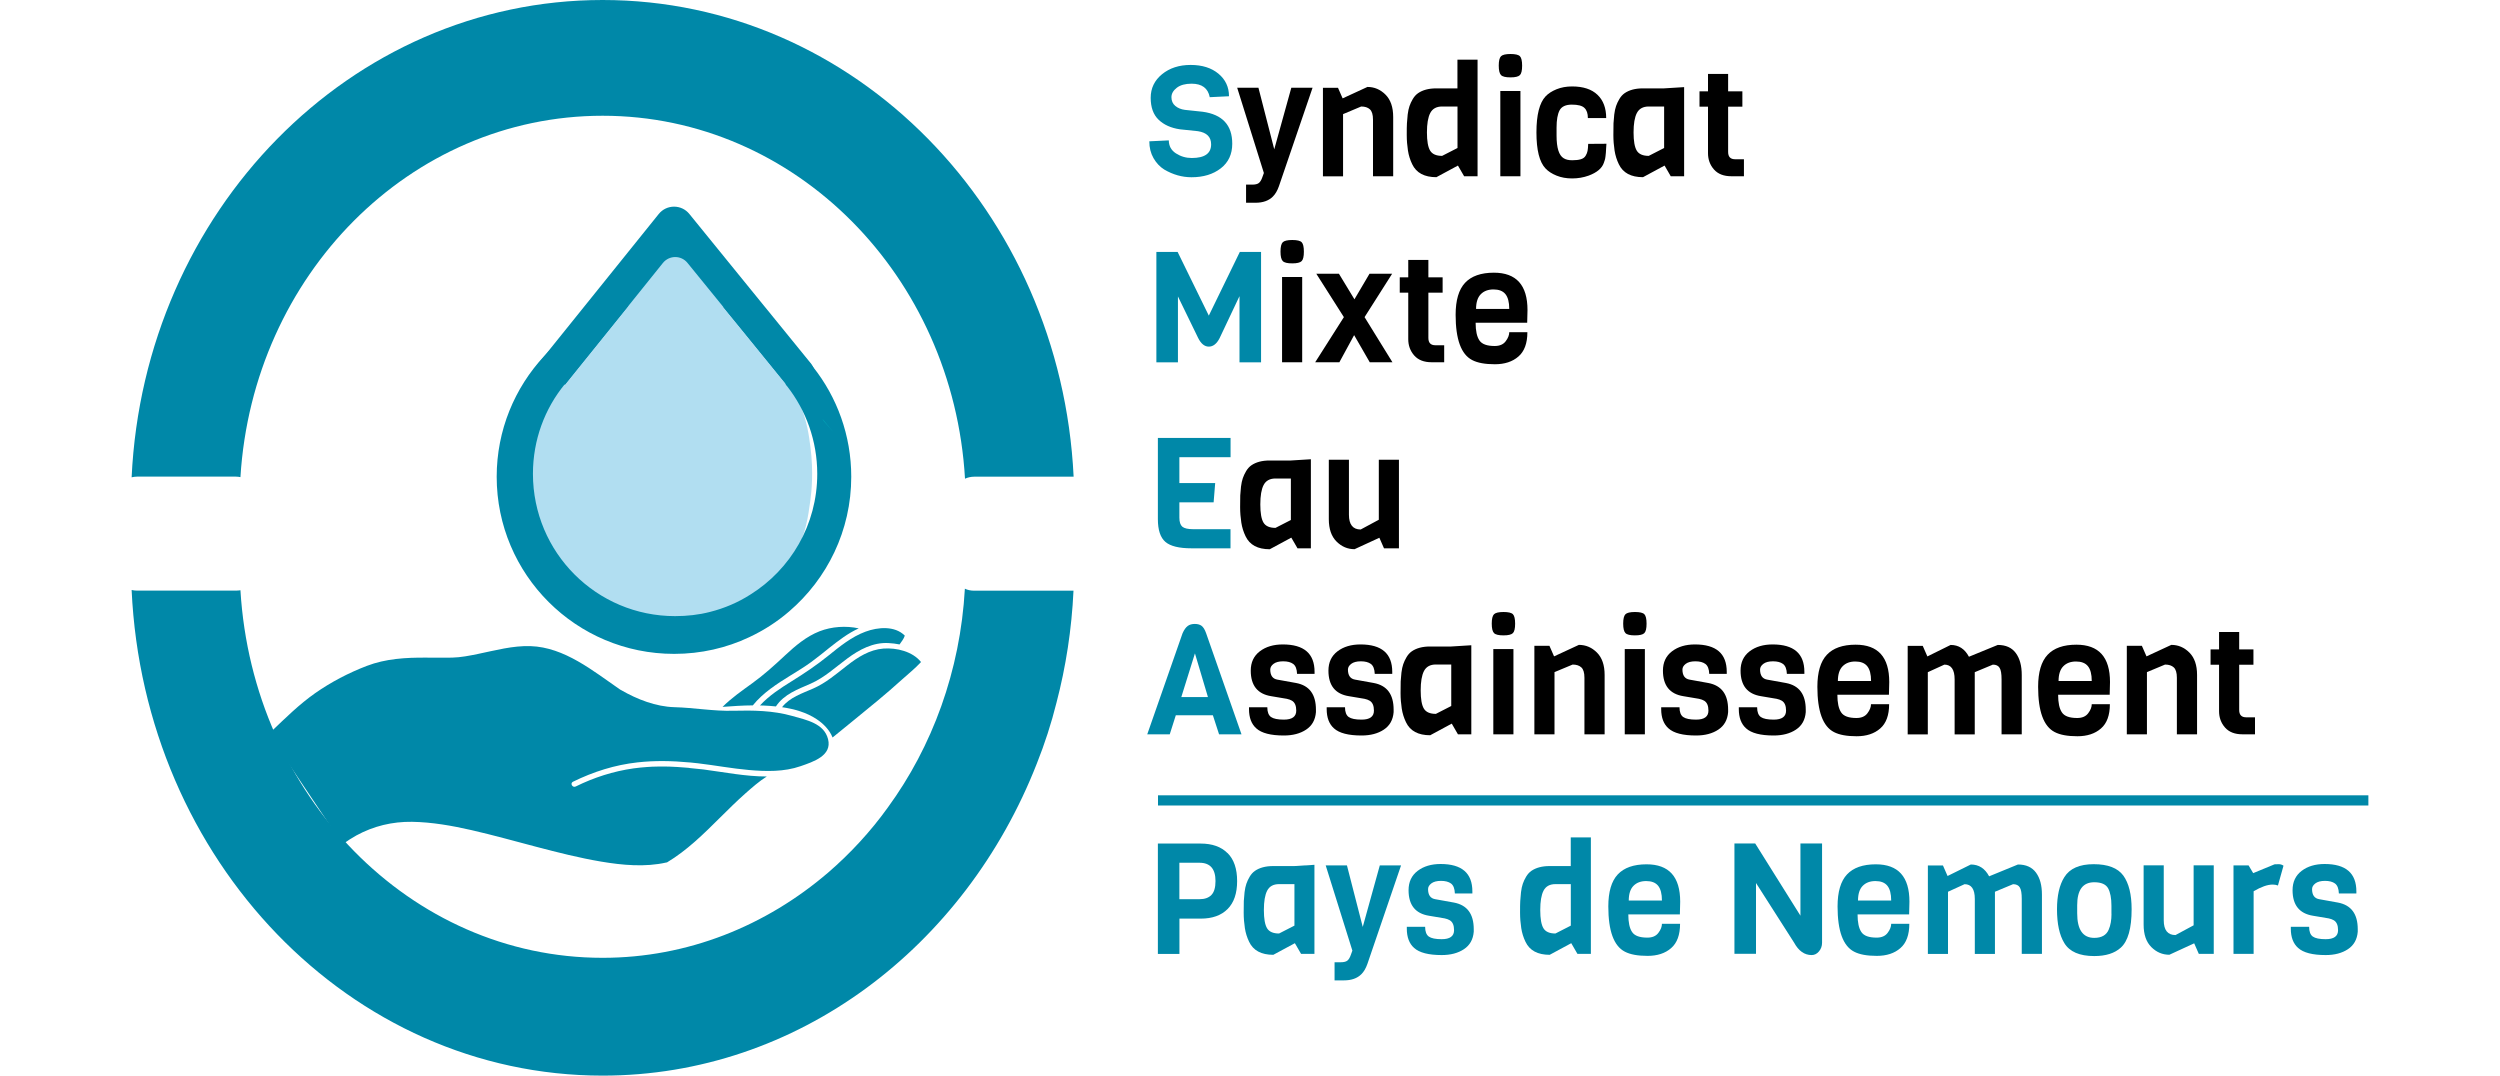
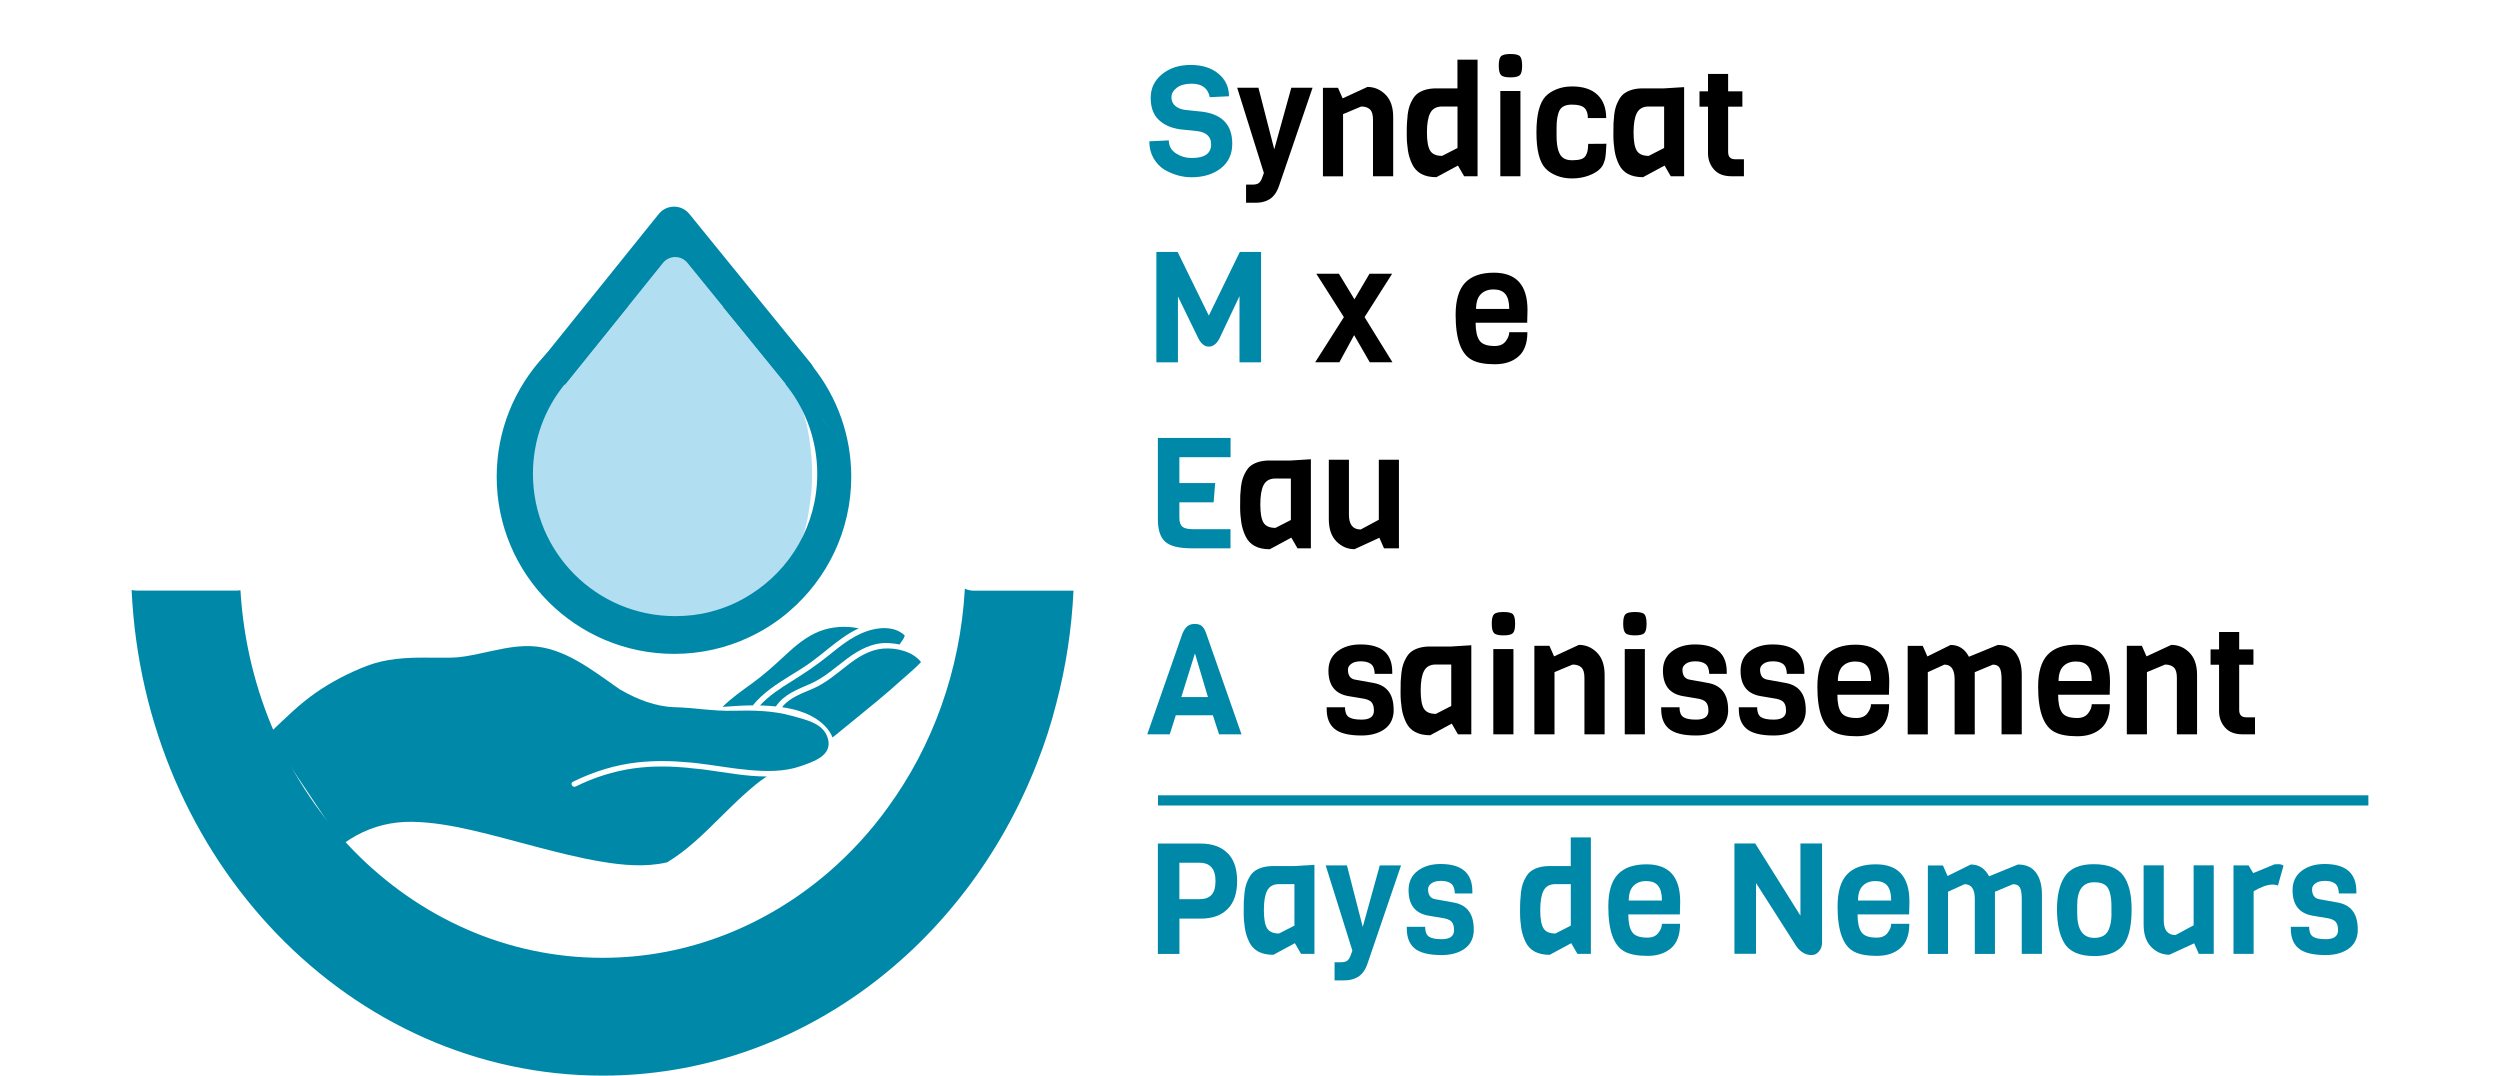
<svg xmlns="http://www.w3.org/2000/svg" id="Calque_1" width="400px" viewBox="0 0 357.88 172.09">
  <defs>
    <style>      .cls-1 {        fill: currentColor;      }      .cls-2 {        fill: #b1def1;      }      .cls-3 {        fill: #0088a8;      }      .cls-4 {        fill: #03b4c1;      }    </style>
  </defs>
  <path class="cls-2" d="M83.28,38.46c-2.78.46-2.35,3.07-8.44,10.55-6.45,7.92-8.95,7.47-12.2,13.37-3.68,6.69-3.56,12.87-3.52,14.07.26,7.73,3.9,12.98,4.69,14.07.56.77,3.39,4.61,8.68,7.5,2.21,1.21,7.7,4.22,14.78,3.28,5.08-.67,8.53-3.05,11.26-4.92,2.45-1.69,5.36-3.7,7.5-7.5,1.82-3.24,2.22-6.25,2.58-8.91.16-1.23.52-4.4,0-8.44-.23-1.82-.54-4.13-1.64-6.8-1.35-3.27-3.17-5.38-3.99-6.33-12.42-14.44-15.3-20.66-19.7-19.93Z" />
  <g>
    <path class="cls-3" d="M109.06,58.75c-2.15-2.73-4.82-5.08-7.86-6.86-.76-.48-1.54-.89-2.37-1.26-.87-.41-1.78-.78-2.71-1.11-.5-.17-1-.33-1.52-.48l.95,1.17,1.22,1.48,2.3,2.82,5.51,6.79c.04.07.09.13.11.2h-.07c.09.09.17.2.26.3,3.02,3.86,4.82,8.75,4.82,14.02,0,8.16-4.28,15.3-10.7,19.31-1.97,1.26-4.14,2.19-6.47,2.78-1.78.46-3.67.67-5.58.67-12.57,0-22.74-10.18-22.74-22.77,0-5.43,1.89-10.42,5.08-14.32h.07l.91-1.13,9.24-11.48c-5.25,1.39-9.92,4.25-13.5,8.09-4.71,5.06-7.6,11.85-7.6,19.31,0,15.65,12.7,28.34,28.39,28.34,4.3,0,8.38-.95,12.02-2.67,2.32-1.09,4.47-2.47,6.38-4.12,6.08-5.21,9.94-12.93,9.94-21.55,0-6.62-2.28-12.74-6.1-17.56Z" />
    <path class="cls-3" d="M104.71,61.5c-.03-.06-.07-.13-.12-.19l-5.52-6.78-2.29-2.82-1.21-1.49-.95-1.17-5.67-6.97c-1.01-1.27-2.93-1.27-3.95,0l-5.48,6.82-9.25,11.47-.9,1.13h-.23c-2.63,0-5.98-.93-4.34-2.97l1.22-1.53,18.31-22.75c1.26-1.58,3.66-1.58,4.92,0l9.63,11.85,2.4,2.95.37.45.59.72.15.19,6.35,7.81c.13.19.24.37.32.55,1.41,2.65-1.91,2.74-4.36,2.74Z" />
  </g>
  <g>
    <path class="cls-3" d="M126.3,105.93c-.95,1.03-2.07,1.92-3.1,2.85-1.24,1.13-2.52,2.22-3.81,3.3-2.39,2-4.84,3.94-7.24,5.92-.47-1.21-1.49-2.24-2.56-2.94-1.61-1.07-3.56-1.62-5.52-1.91,1.21-1.57,3.24-2.22,4.99-2.99,2.04-.9,3.67-2.32,5.42-3.68,1.72-1.34,3.59-2.54,5.82-2.71,2.08-.15,4.64.45,6,2.15Z" />
    <path class="cls-3" d="M123.71,101.7c-.16.51-.54.98-.84,1.41-.59-.12-1.18-.19-1.77-.22-2.46-.14-4.67,1.04-6.58,2.46-1.93,1.42-3.65,3.05-5.86,4.03-2.06.91-4.26,1.67-5.56,3.63,0,0,0,.01-.01.02-.64-.07-1.28-.11-1.91-.14-.21,0-.43-.02-.64-.02,1.45-1.58,3.28-2.76,5.1-3.89,2.01-1.25,3.93-2.54,5.78-4.03,1.85-1.49,3.74-3.05,5.99-3.88,1.99-.74,4.69-.98,6.3.63Z" />
    <path class="cls-3" d="M116.34,100.54c-1.72.77-3.27,1.98-4.73,3.13-.96.77-1.91,1.55-2.9,2.27-1.04.76-2.15,1.43-3.25,2.11-2.2,1.36-4.43,2.78-6.07,4.81-1.61.01-3.23.12-4.84.24,1.43-1.43,3.11-2.59,4.75-3.78,1.88-1.36,3.56-2.88,5.25-4.46,1.65-1.54,3.4-3.03,5.53-3.86,1.94-.75,4.2-.91,6.26-.46Z" />
    <path class="cls-3" d="M89.33,122.89c-.11-.02-.2-.02-.26-.04-.58-.05-1.15-.1-1.73-.13l-1.45-.07s-.21.02-.23,0c-.78-.02-1.56-.01-2.35.02l-.83.05c-.72.05-1.44.12-2.16.22-3.25.46-6.33,1.45-9.27,2.9-.51.25-.95-.51-.44-.76,3.27-1.61,6.72-2.7,10.34-3.1,2.76-.31,5.55-.25,8.31.01.05,0,.1,0,.16.01.41.04.81.08,1.22.13,2.71.32,5.4.83,8.12,1.07,2.74.24,5.63.31,8.27-.61,2.05-.71,5.07-1.69,4.4-4.32-.64-2.54-3.45-3.07-5.74-3.72-3.06-.87-6.26-.91-9.42-.83-3.13.09-6.28-.49-9.41-.57-2.95-.08-5.96-1.24-8.55-2.74-.03-.01-.06-.03-.1-.05-.01,0-.03-.02-.04-.03,0,0,0,0-.01,0-.01,0-.02-.01-.03-.02-4.27-2.94-8.88-6.76-14.31-6.93-2.86-.09-5.62.68-8.4,1.25-1.36.28-2.77.56-4.16.59-1.39.03-2.77,0-4.16,0-3.23-.02-6.44.16-9.49,1.33-2.91,1.12-5.69,2.57-8.25,4.36-2.56,1.8-4.74,3.96-6.99,6.11-.14.14-.29.27-.43.41l11.82,17.65c.7-.51,1.44-.99,2.2-1.41,2.77-1.51,5.75-2.22,8.9-2.18,3.2.05,6.41.62,9.52,1.33,3.48.8,6.92,1.76,10.37,2.67,3.43.9,6.89,1.78,10.39,2.37,3.39.57,7.02.91,10.41.14.03,0,.07-.01.1-.01,3.21-1.92,5.88-4.57,8.53-7.2,1.32-1.31,2.64-2.62,4.03-3.85,1.07-.94,2.18-1.93,3.41-2.7-3.38,0-6.8-.69-10.15-1.13l-2.16-.22Z" />
  </g>
-   <path class="cls-3" d="M17.4,76.34c-.23-.05-.48-.08-.73-.08H.89c-.3,0-.6.04-.89.11C2,33.84,34.97,0,75.36,0s73.3,33.78,75.36,76.27h-15.88c-.53,0-1.04.11-1.5.32-1.87-32.41-27.12-58.07-57.97-58.07s-55.97,25.53-57.96,57.82Z" />
  <path class="cls-3" d="M150.7,94.5c-.29,6.18-1.22,12.19-2.72,17.92-.83,3.33-1.89,6.59-3.14,9.73-11.49,29.37-38.27,49.95-69.5,49.95C34.97,172.09,1.99,137.66,0,94.4c.29.06.58.1.9.1h15.77c.26,0,.51-.03.74-.06,1.98,32.86,27.16,58.81,57.94,58.81,13.63,0,26.17-5.12,36.12-13.66,3.52-3.04,6.75-6.53,9.53-10.4,7.1-9.73,11.58-21.82,12.32-35,.45.22.96.32,1.5.32h15.87Z" />
  <g>
    <path class="cls-3" d="M176.1,23c0,1.67-.61,2.98-1.83,3.93-1.22.95-2.79,1.43-4.69,1.43-1.5,0-2.96-.41-4.37-1.24-.69-.43-1.26-1.04-1.71-1.82-.45-.79-.67-1.68-.67-2.69l3.12-.15c0,.89.38,1.59,1.14,2.08s1.6.74,2.53.74c2.07,0,3.1-.73,3.1-2.18,0-1.19-.7-1.89-2.11-2.11l-2.88-.3c-1.44-.21-2.58-.73-3.42-1.54-.84-.81-1.26-1.98-1.26-3.5s.6-2.78,1.81-3.77c1.21-.99,2.73-1.49,4.58-1.49s3.33.47,4.45,1.4c1.12.93,1.69,2.14,1.69,3.61l-3.08.15c-.28-1.44-1.25-2.16-2.9-2.16-1.01,0-1.8.21-2.37.65s-.86.94-.86,1.52.21,1.05.62,1.39c.41.34.93.55,1.54.63l2.83.3c3.16.43,4.74,2.13,4.74,5.11Z" />
    <path class="cls-1" d="M188.95,14.04l-5.38,15.75c-.25.71-.57,1.26-.97,1.66-.66.66-1.59.99-2.78.99h-1.51v-2.9h.99c.46,0,.81-.08,1.03-.24s.42-.47.58-.93l.25-.69-4.27-13.64h3.4l2.53,9.85,2.73-9.85h3.4Z" />
    <path class="cls-1" d="M201.84,28.2h-3.22v-9.05c0-.81-.17-1.36-.5-1.66-.33-.3-.79-.45-1.39-.45l-2.9,1.22v9.95h-3.22v-14.16h2.41l.74,1.69,3.97-1.83c1.11,0,2.07.41,2.89,1.23s1.23,2.01,1.23,3.58v9.5Z" />
    <path class="cls-1" d="M215.36,28.2h-2.16l-.99-1.71-3.45,1.86c-1.92,0-3.21-.69-3.87-2.08-.33-.68-.56-1.41-.68-2.19-.12-.79-.19-1.6-.19-2.46s0-1.48.03-1.89c.02-.4.06-.88.12-1.41.07-.54.16-.99.29-1.35.12-.36.3-.74.53-1.13.23-.39.51-.7.84-.93.74-.51,1.71-.77,2.9-.77h3.4v-4.59h3.22v18.65ZM212.14,23.69v-6.65h-2.46c-.91,0-1.54.35-1.9,1.04s-.53,1.73-.53,3.11.17,2.35.51,2.91c.34.56.98.84,1.92.84l2.46-1.26Z" />
    <path class="cls-1" d="M220.62,8.64c.78,0,1.28.12,1.51.36.23.24.35.74.35,1.51s-.12,1.27-.36,1.51c-.24.24-.74.36-1.51.36s-1.27-.12-1.51-.37-.36-.75-.36-1.51.12-1.26.36-1.5c.24-.24.75-.36,1.53-.36ZM222.21,28.2h-3.22v-13.64h3.22v13.64Z" />
    <path class="cls-1" d="M233.04,23.02l2.93-.02c-.02.13-.03.37-.05.72-.02.35-.03.58-.04.71,0,.12-.03.32-.06.58-.03.26-.07.46-.11.58-.04.12-.1.29-.16.48-.3.86-1.11,1.54-2.43,2.03-.84.3-1.72.45-2.64.45s-1.75-.15-2.49-.45c-.74-.3-1.33-.68-1.76-1.14-.98-1.02-1.46-2.95-1.46-5.77s.49-4.74,1.46-5.77c.43-.46,1.02-.84,1.76-1.14.74-.3,1.57-.45,2.48-.45,1.79,0,3.14.45,4.07,1.34.93.89,1.39,2.13,1.39,3.72h-2.93c0-.73-.18-1.27-.55-1.62-.36-.36-1.04-.53-2.02-.53s-1.64.31-1.96.92c-.32.61-.48,1.53-.48,2.75v1.29c0,1.97.38,3.17,1.14,3.62.35.22.8.32,1.36.32s1.02-.05,1.38-.16c.36-.11.61-.29.77-.56.16-.26.26-.52.31-.78.05-.26.08-.63.1-1.13Z" />
    <path class="cls-1" d="M248.42,28.2h-2.16l-.99-1.71-3.45,1.86c-1.92,0-3.21-.69-3.87-2.08-.33-.68-.56-1.41-.68-2.19-.12-.79-.19-1.6-.19-2.46s0-1.48.02-1.89c.02-.4.06-.88.12-1.41.07-.54.16-.99.29-1.35.12-.36.3-.74.53-1.13.23-.39.51-.7.84-.93.74-.51,1.71-.77,2.9-.77h3.4l3.22-.2v14.26ZM245.2,23.69v-6.65h-2.46c-.91,0-1.54.35-1.9,1.04s-.53,1.73-.53,3.11.17,2.35.51,2.91c.34.56.98.84,1.92.84l2.46-1.26Z" />
    <path class="cls-1" d="M257.97,28.2h-2.01c-1.22,0-2.15-.36-2.79-1.09-.64-.73-.95-1.6-.95-2.6v-7.44h-1.36v-2.46h1.36v-2.78h3.22v2.78h2.28v2.46h-2.28v7.24c0,.78.37,1.17,1.12,1.17h1.41v2.73Z" />
    <path class="cls-3" d="M177.24,47.42l-3.17,6.7c-.46.89-1.04,1.34-1.72,1.34s-1.26-.47-1.72-1.41l-3.22-6.62v10.54h-3.45v-17.66h3.4l4.99,10.19,4.96-10.19h3.4v17.66h-3.45v-10.54Z" />
-     <path class="cls-1" d="M185.7,38.4c.78,0,1.28.12,1.51.36.23.24.35.74.35,1.51s-.12,1.27-.36,1.51c-.24.24-.74.36-1.51.36s-1.27-.12-1.51-.37-.36-.75-.36-1.51.12-1.26.36-1.5c.24-.24.75-.36,1.53-.36ZM187.29,57.96h-3.22v-13.64h3.22v13.64Z" />
    <path class="cls-1" d="M201.72,57.96h-3.62l-2.5-4.34-2.36,4.34h-3.87l4.59-7.22-4.41-6.94h3.62l2.48,4.09,2.41-4.09h3.62l-4.41,6.94,4.46,7.22Z" />
-     <path class="cls-1" d="M210.01,57.96h-2.01c-1.22,0-2.15-.36-2.79-1.09-.64-.73-.95-1.6-.95-2.6v-7.44h-1.36v-2.46h1.36v-2.78h3.22v2.78h2.28v2.46h-2.28v7.24c0,.78.37,1.17,1.12,1.17h1.41v2.73Z" />
    <path class="cls-1" d="M223.3,51.64h-8.26c0,1.29.2,2.23.61,2.83.4.6,1.22.89,2.44.89.79,0,1.38-.25,1.76-.76.38-.5.57-.99.57-1.45h2.9c0,1.77-.48,3.07-1.43,3.89-.95.83-2.21,1.24-3.77,1.24s-2.77-.22-3.63-.67c-1.77-.91-2.65-3.32-2.65-7.24,0-2.33.5-4.04,1.51-5.12,1.01-1.08,2.55-1.62,4.61-1.62,3.59,0,5.38,1.99,5.38,5.98,0,.43-.02,1.11-.05,2.03ZM215.11,49.43h5.31c0-1.09-.21-1.88-.62-2.38-.41-.5-1.05-.74-1.9-.74s-1.53.25-2.03.76c-.5.5-.76,1.29-.76,2.37Z" />
    <path class="cls-3" d="M175.83,87.73h-6.25c-1.98,0-3.38-.34-4.18-1.03-.8-.69-1.2-1.9-1.2-3.63v-13h11.63v3.08h-8.19v4.14h5.73l-.25,3.08h-5.48v2.46c0,.69.16,1.17.47,1.44.31.26.88.4,1.71.4h6v3.08Z" />
    <path class="cls-1" d="M188.7,87.73h-2.16l-.99-1.71-3.45,1.86c-1.92,0-3.21-.69-3.87-2.08-.33-.68-.56-1.41-.68-2.19-.12-.78-.19-1.6-.19-2.46s0-1.48.02-1.88c.02-.4.06-.88.12-1.41.07-.54.16-.99.29-1.35.12-.36.3-.74.53-1.13s.51-.7.84-.93c.74-.51,1.71-.77,2.9-.77h3.4l3.22-.2v14.26ZM185.48,83.21v-6.65h-2.46c-.91,0-1.54.35-1.9,1.04s-.53,1.73-.53,3.11.17,2.35.51,2.91c.34.56.98.84,1.92.84l2.46-1.26Z" />
    <path class="cls-1" d="M202.79,87.73h-2.41l-.74-1.69-3.97,1.83c-1.11,0-2.07-.41-2.89-1.23s-1.23-2.01-1.23-3.58v-9.5h3.22v8.8c0,1.57.63,2.36,1.88,2.36l2.9-1.56v-9.6h3.22v14.16Z" />
    <path class="cls-3" d="M177.59,117.49h-3.6l-.99-3.05h-5.93l-.97,3.05h-3.6l5.65-16.17c.25-.56.53-.95.83-1.17s.68-.32,1.13-.32.81.1,1.08.3c.27.2.52.59.73,1.19l5.66,16.17ZM172.21,111.53l-2.08-6.99-2.18,6.99h4.27Z" />
-     <path class="cls-1" d="M189.49,113.57v.37c-.1,1.24-.62,2.17-1.57,2.8-.95.63-2.14.94-3.56.94-2.1,0-3.57-.38-4.41-1.14-.78-.69-1.17-1.72-1.17-3.08v-.3h2.93c0,.76.2,1.28.59,1.56.4.28,1.08.42,2.06.42,1.32,0,1.98-.48,1.98-1.44,0-.79-.23-1.32-.69-1.59-.21-.13-.49-.23-.82-.3l-2.5-.42c-2.18-.35-3.27-1.71-3.27-4.09,0-1.32.48-2.35,1.45-3.09.97-.74,2.2-1.1,3.68-1.1,3.39,0,5.08,1.46,5.08,4.39v.32h-2.8c-.03-.78-.24-1.31-.62-1.59-.38-.28-.91-.42-1.6-.42s-1.2.14-1.55.41c-.35.27-.52.57-.52.91,0,.94.38,1.48,1.14,1.61l3,.54c2.12.4,3.17,1.82,3.17,4.27Z" />
    <path class="cls-1" d="M201.92,113.57v.37c-.1,1.24-.62,2.17-1.57,2.8-.95.63-2.14.94-3.56.94-2.1,0-3.57-.38-4.41-1.14-.78-.69-1.17-1.72-1.17-3.08v-.3h2.93c0,.76.2,1.28.59,1.56.4.28,1.08.42,2.06.42,1.32,0,1.98-.48,1.98-1.44,0-.79-.23-1.32-.69-1.59-.21-.13-.49-.23-.82-.3l-2.5-.42c-2.18-.35-3.27-1.71-3.27-4.09,0-1.32.48-2.35,1.45-3.09.97-.74,2.2-1.1,3.68-1.1,3.39,0,5.08,1.46,5.08,4.39v.32h-2.8c-.03-.78-.24-1.31-.62-1.59-.38-.28-.91-.42-1.6-.42s-1.2.14-1.55.41c-.35.27-.52.57-.52.91,0,.94.38,1.48,1.14,1.61l3,.54c2.12.4,3.17,1.82,3.17,4.27Z" />
    <path class="cls-1" d="M214.37,117.49h-2.16l-.99-1.71-3.45,1.86c-1.92,0-3.21-.69-3.87-2.08-.33-.68-.56-1.41-.68-2.19s-.19-1.6-.19-2.46,0-1.48.02-1.88c.02-.4.06-.88.12-1.41.07-.54.16-.99.29-1.35.12-.36.3-.74.53-1.13s.51-.7.84-.93c.74-.51,1.71-.77,2.9-.77h3.4l3.22-.2v14.26ZM211.14,112.97v-6.65h-2.46c-.91,0-1.54.35-1.9,1.04s-.53,1.73-.53,3.11.17,2.35.51,2.91c.34.56.98.84,1.92.84l2.46-1.26Z" />
    <path class="cls-1" d="M219.5,97.92c.78,0,1.28.12,1.51.36.23.24.35.74.35,1.51s-.12,1.27-.36,1.51-.74.36-1.51.36-1.27-.12-1.51-.37-.36-.75-.36-1.51.12-1.26.36-1.5c.24-.24.75-.36,1.53-.36ZM221.09,117.49h-3.22v-13.64h3.22v13.64Z" />
    <path class="cls-1" d="M235.67,117.49h-3.22v-9.05c0-.81-.17-1.36-.5-1.66-.33-.3-.79-.45-1.39-.45l-2.9,1.21v9.95h-3.22v-14.16h2.41l.74,1.69,3.97-1.84c1.11,0,2.07.41,2.89,1.23.82.82,1.23,2.01,1.23,3.58v9.5Z" />
    <path class="cls-1" d="M240.53,97.92c.78,0,1.28.12,1.51.36.23.24.35.74.35,1.51s-.12,1.27-.36,1.51-.74.36-1.51.36-1.27-.12-1.51-.37-.36-.75-.36-1.51.12-1.26.36-1.5c.24-.24.75-.36,1.53-.36ZM242.12,117.49h-3.22v-13.64h3.22v13.64Z" />
    <path class="cls-1" d="M255.44,113.57v.37c-.1,1.24-.62,2.17-1.57,2.8-.95.63-2.14.94-3.56.94-2.1,0-3.57-.38-4.41-1.14-.78-.69-1.17-1.72-1.17-3.08v-.3h2.93c0,.76.2,1.28.59,1.56.4.28,1.08.42,2.06.42,1.32,0,1.98-.48,1.98-1.44,0-.79-.23-1.32-.69-1.59-.21-.13-.49-.23-.82-.3l-2.5-.42c-2.18-.35-3.27-1.71-3.27-4.09,0-1.32.48-2.35,1.45-3.09.97-.74,2.2-1.1,3.68-1.1,3.39,0,5.08,1.46,5.08,4.39v.32h-2.8c-.03-.78-.24-1.31-.62-1.59-.38-.28-.91-.42-1.6-.42s-1.2.14-1.55.41c-.35.27-.52.57-.52.91,0,.94.38,1.48,1.14,1.61l3,.54c2.12.4,3.17,1.82,3.17,4.27Z" />
    <path class="cls-1" d="M267.86,113.57v.37c-.1,1.24-.62,2.17-1.57,2.8-.95.63-2.14.94-3.56.94-2.1,0-3.57-.38-4.41-1.14-.78-.69-1.17-1.72-1.17-3.08v-.3h2.93c0,.76.2,1.28.59,1.56.4.28,1.08.42,2.06.42,1.32,0,1.98-.48,1.98-1.44,0-.79-.23-1.32-.69-1.59-.21-.13-.49-.23-.82-.3l-2.5-.42c-2.18-.35-3.27-1.71-3.27-4.09,0-1.32.48-2.35,1.45-3.09.97-.74,2.2-1.1,3.68-1.1,3.39,0,5.08,1.46,5.08,4.39v.32h-2.8c-.03-.78-.24-1.31-.62-1.59-.38-.28-.91-.42-1.6-.42s-1.2.14-1.55.41c-.35.27-.52.57-.52.91,0,.94.38,1.48,1.14,1.61l3,.54c2.12.4,3.17,1.82,3.17,4.27Z" />
    <path class="cls-1" d="M281.18,111.16h-8.26c0,1.29.2,2.23.61,2.83.4.6,1.22.89,2.44.89.79,0,1.38-.25,1.76-.76.38-.5.57-.99.57-1.45h2.9c0,1.77-.48,3.07-1.43,3.89-.95.83-2.21,1.24-3.77,1.24s-2.77-.22-3.63-.67c-1.77-.91-2.65-3.32-2.65-7.24,0-2.33.5-4.04,1.51-5.12,1.01-1.08,2.55-1.62,4.61-1.62,3.59,0,5.38,1.99,5.38,5.98,0,.43-.02,1.11-.05,2.03ZM273,108.96h5.31c0-1.09-.21-1.88-.62-2.38-.41-.5-1.05-.74-1.9-.74s-1.53.25-2.03.76c-.5.5-.76,1.29-.76,2.37Z" />
    <path class="cls-1" d="M302.41,117.49h-3.22v-8.8c0-.88-.1-1.49-.31-1.83-.21-.35-.57-.52-1.08-.52l-2.9,1.21v9.95h-3.22v-8.8c0-1.57-.55-2.36-1.64-2.36l-2.65,1.21v9.95h-3.22v-14.16h2.41l.74,1.69,3.72-1.84c1.29,0,2.26.63,2.93,1.89l4.61-1.89c1.29,0,2.25.43,2.89,1.3.64.87.95,2.04.95,3.51v9.5Z" />
    <path class="cls-1" d="M316.5,111.16h-8.26c0,1.29.2,2.23.61,2.83.4.6,1.22.89,2.44.89.79,0,1.38-.25,1.76-.76.38-.5.57-.99.57-1.45h2.9c0,1.77-.48,3.07-1.43,3.89-.95.83-2.21,1.24-3.77,1.24s-2.77-.22-3.63-.67c-1.77-.91-2.65-3.32-2.65-7.24,0-2.33.5-4.04,1.51-5.12,1.01-1.08,2.55-1.62,4.61-1.62,3.59,0,5.38,1.99,5.38,5.98,0,.43-.02,1.11-.05,2.03ZM308.31,108.96h5.31c0-1.09-.21-1.88-.62-2.38-.41-.5-1.05-.74-1.9-.74s-1.53.25-2.03.76c-.5.5-.76,1.29-.76,2.37Z" />
    <path class="cls-1" d="M330.46,117.49h-3.22v-9.05c0-.81-.17-1.36-.5-1.66-.33-.3-.79-.45-1.39-.45l-2.9,1.21v9.95h-3.22v-14.16h2.41l.74,1.69,3.97-1.84c1.11,0,2.07.41,2.89,1.23.82.82,1.23,2.01,1.23,3.58v9.5Z" />
    <path class="cls-1" d="M339.74,117.49h-2.01c-1.22,0-2.15-.36-2.79-1.09s-.95-1.6-.95-2.6v-7.44h-1.36v-2.46h1.36v-2.78h3.22v2.78h2.28v2.46h-2.28v7.24c0,.78.37,1.17,1.12,1.17h1.41v2.73Z" />
    <path class="cls-3" d="M175.35,136.49c1.02,1.02,1.53,2.51,1.53,4.48s-.51,3.46-1.53,4.48c-1.02,1.02-2.45,1.53-4.3,1.53h-3.4v5.65h-3.45v-17.66h6.84c1.85,0,3.29.51,4.3,1.53ZM173.42,140.97c0-1.95-.85-2.93-2.56-2.93h-3.22v5.83h3.22c.83,0,1.46-.22,1.9-.67.44-.45.66-1.19.66-2.23Z" />
    <path class="cls-3" d="M189.27,152.62h-2.16l-.99-1.71-3.45,1.86c-1.92,0-3.21-.69-3.87-2.08-.33-.68-.56-1.41-.68-2.19s-.19-1.6-.19-2.46,0-1.48.02-1.88c.02-.4.06-.88.12-1.41.07-.54.16-.99.29-1.35.12-.36.3-.74.53-1.13s.51-.7.84-.93c.74-.51,1.71-.77,2.9-.77h3.4l3.22-.2v14.26ZM186.05,148.11v-6.65h-2.46c-.91,0-1.54.35-1.9,1.04s-.53,1.73-.53,3.11.17,2.35.51,2.91c.34.56.98.84,1.92.84l2.46-1.26Z" />
    <path class="cls-3" d="M203.11,138.46l-5.38,15.75c-.25.71-.57,1.27-.97,1.66-.66.66-1.59.99-2.78.99h-1.51v-2.9h.99c.46,0,.81-.08,1.03-.24s.42-.47.58-.93l.25-.69-4.27-13.64h3.4l2.53,9.85,2.73-9.85h3.4Z" />
    <path class="cls-3" d="M214.74,148.7v.37c-.1,1.24-.62,2.17-1.57,2.8-.95.63-2.14.94-3.56.94-2.1,0-3.57-.38-4.41-1.14-.78-.69-1.17-1.72-1.17-3.08v-.3h2.93c0,.76.2,1.28.59,1.56.4.28,1.08.42,2.06.42,1.32,0,1.98-.48,1.98-1.44,0-.79-.23-1.32-.69-1.59-.21-.13-.49-.23-.82-.3l-2.5-.42c-2.18-.35-3.27-1.71-3.27-4.09,0-1.32.48-2.35,1.45-3.09.97-.74,2.2-1.1,3.68-1.1,3.39,0,5.08,1.46,5.08,4.39v.32h-2.8c-.03-.78-.24-1.31-.62-1.59-.38-.28-.91-.42-1.6-.42s-1.2.14-1.55.41c-.35.27-.52.57-.52.91,0,.94.38,1.48,1.14,1.61l3,.54c2.12.4,3.17,1.82,3.17,4.27Z" />
    <path class="cls-3" d="M233.49,152.62h-2.16l-.99-1.71-3.45,1.86c-1.92,0-3.21-.69-3.87-2.08-.33-.68-.56-1.41-.68-2.19s-.19-1.6-.19-2.46,0-1.48.03-1.88c.02-.4.06-.88.12-1.41.07-.54.16-.99.29-1.35.12-.36.3-.74.53-1.13.23-.39.51-.7.84-.93.74-.51,1.71-.77,2.9-.77h3.4v-4.59h3.22v18.65ZM230.27,148.11v-6.65h-2.46c-.91,0-1.54.35-1.9,1.04s-.53,1.73-.53,3.11.17,2.35.51,2.91c.34.56.98.84,1.92.84l2.46-1.26Z" />
    <path class="cls-3" d="M247.73,146.3h-8.26c0,1.29.2,2.23.61,2.83.4.6,1.22.89,2.44.89.79,0,1.38-.25,1.76-.76.38-.5.57-.99.57-1.45h2.9c0,1.77-.48,3.07-1.43,3.89-.95.83-2.21,1.24-3.77,1.24s-2.77-.22-3.63-.67c-1.77-.91-2.65-3.32-2.65-7.24,0-2.33.5-4.04,1.51-5.12,1.01-1.08,2.55-1.62,4.61-1.62,3.59,0,5.38,1.99,5.38,5.98,0,.43-.02,1.11-.05,2.03ZM239.54,144.09h5.31c0-1.09-.21-1.88-.62-2.38-.41-.5-1.05-.74-1.9-.74s-1.53.25-2.03.76c-.5.5-.76,1.29-.76,2.37Z" />
    <path class="cls-3" d="M270.47,134.96v15.87c0,.55-.17,1.01-.5,1.4-.33.39-.72.58-1.17.58-1.14,0-2.08-.66-2.8-1.98l-6.1-9.55v11.33h-3.45v-17.66h3.32l7.24,11.56v-11.56h3.45Z" />
    <path class="cls-3" d="M284.41,146.3h-8.26c0,1.29.2,2.23.61,2.83.4.6,1.22.89,2.44.89.79,0,1.38-.25,1.76-.76.38-.5.57-.99.57-1.45h2.9c0,1.77-.48,3.07-1.43,3.89-.95.83-2.21,1.24-3.77,1.24s-2.77-.22-3.63-.67c-1.77-.91-2.65-3.32-2.65-7.24,0-2.33.5-4.04,1.51-5.12,1.01-1.08,2.55-1.62,4.61-1.62,3.59,0,5.38,1.99,5.38,5.98,0,.43-.02,1.11-.05,2.03ZM276.22,144.09h5.31c0-1.09-.21-1.88-.62-2.38-.41-.5-1.05-.74-1.9-.74s-1.53.25-2.03.76c-.5.5-.76,1.29-.76,2.37Z" />
    <path class="cls-3" d="M305.64,152.62h-3.22v-8.8c0-.88-.1-1.49-.31-1.83-.21-.35-.57-.52-1.08-.52l-2.9,1.21v9.95h-3.22v-8.8c0-1.57-.55-2.36-1.64-2.36l-2.65,1.21v9.95h-3.22v-14.16h2.41l.74,1.69,3.72-1.84c1.29,0,2.26.63,2.93,1.89l4.61-1.89c1.29,0,2.25.43,2.89,1.3.64.87.95,2.04.95,3.51v9.5Z" />
    <path class="cls-3" d="M320,145.48c0,3.06-.58,5.11-1.74,6.15-.98.89-2.39,1.34-4.24,1.34-2.36,0-3.96-.7-4.79-2.08-.78-1.27-1.17-3.08-1.17-5.41,0-2.18.39-3.89,1.17-5.13.86-1.39,2.43-2.08,4.7-2.08s3.85.61,4.74,1.82c.88,1.22,1.33,3.01,1.33,5.39ZM316.77,146.22v-1.29c0-1.22-.18-2.16-.53-2.8-.36-.64-1.09-.97-2.22-.97-1.82,0-2.73,1.22-2.73,3.67v1.29c0,2.63.91,3.94,2.73,3.94,1.17,0,1.94-.44,2.31-1.31.3-.69.45-1.54.45-2.53Z" />
    <path class="cls-3" d="M333.16,152.62h-2.41l-.74-1.69-3.97,1.83c-1.11,0-2.07-.41-2.89-1.23s-1.23-2.01-1.23-3.58v-9.5h3.22v8.8c0,1.57.63,2.36,1.88,2.36l2.9-1.56v-9.6h3.22v14.16Z" />
    <path class="cls-3" d="M344.3,138.51l-.89,3.17c-.25-.1-.53-.15-.84-.15-.83,0-1.84.36-3.05,1.07v10.02h-3.22v-14.16h2.41l.74,1.24,3.42-1.41c.17-.02.39-.02.67-.02s.54.08.77.25Z" />
    <path class="cls-3" d="M356.18,148.7v.37c-.1,1.24-.62,2.17-1.57,2.8-.95.63-2.14.94-3.56.94-2.1,0-3.57-.38-4.41-1.14-.78-.69-1.17-1.72-1.17-3.08v-.3h2.93c0,.76.2,1.28.59,1.56.4.28,1.08.42,2.06.42,1.32,0,1.98-.48,1.98-1.44,0-.79-.23-1.32-.69-1.59-.21-.13-.49-.23-.82-.3l-2.5-.42c-2.18-.35-3.27-1.71-3.27-4.09,0-1.32.48-2.35,1.45-3.09.97-.74,2.2-1.1,3.68-1.1,3.39,0,5.08,1.46,5.08,4.39v.32h-2.8c-.03-.78-.24-1.31-.62-1.59-.38-.28-.91-.42-1.6-.42s-1.2.14-1.55.41c-.35.27-.52.57-.52.91,0,.94.38,1.48,1.14,1.61l3,.54c2.12.4,3.17,1.82,3.17,4.27Z" />
  </g>
  <rect class="cls-3" x="164.22" y="127.25" width="193.66" height="1.63" />
  <path class="cls-4" d="M112.26,69.14l-1.1-1.29-.31-.35c-.13-.15-.23-.31-.31-.47l.66.81,1.06,1.3Z" />
</svg>